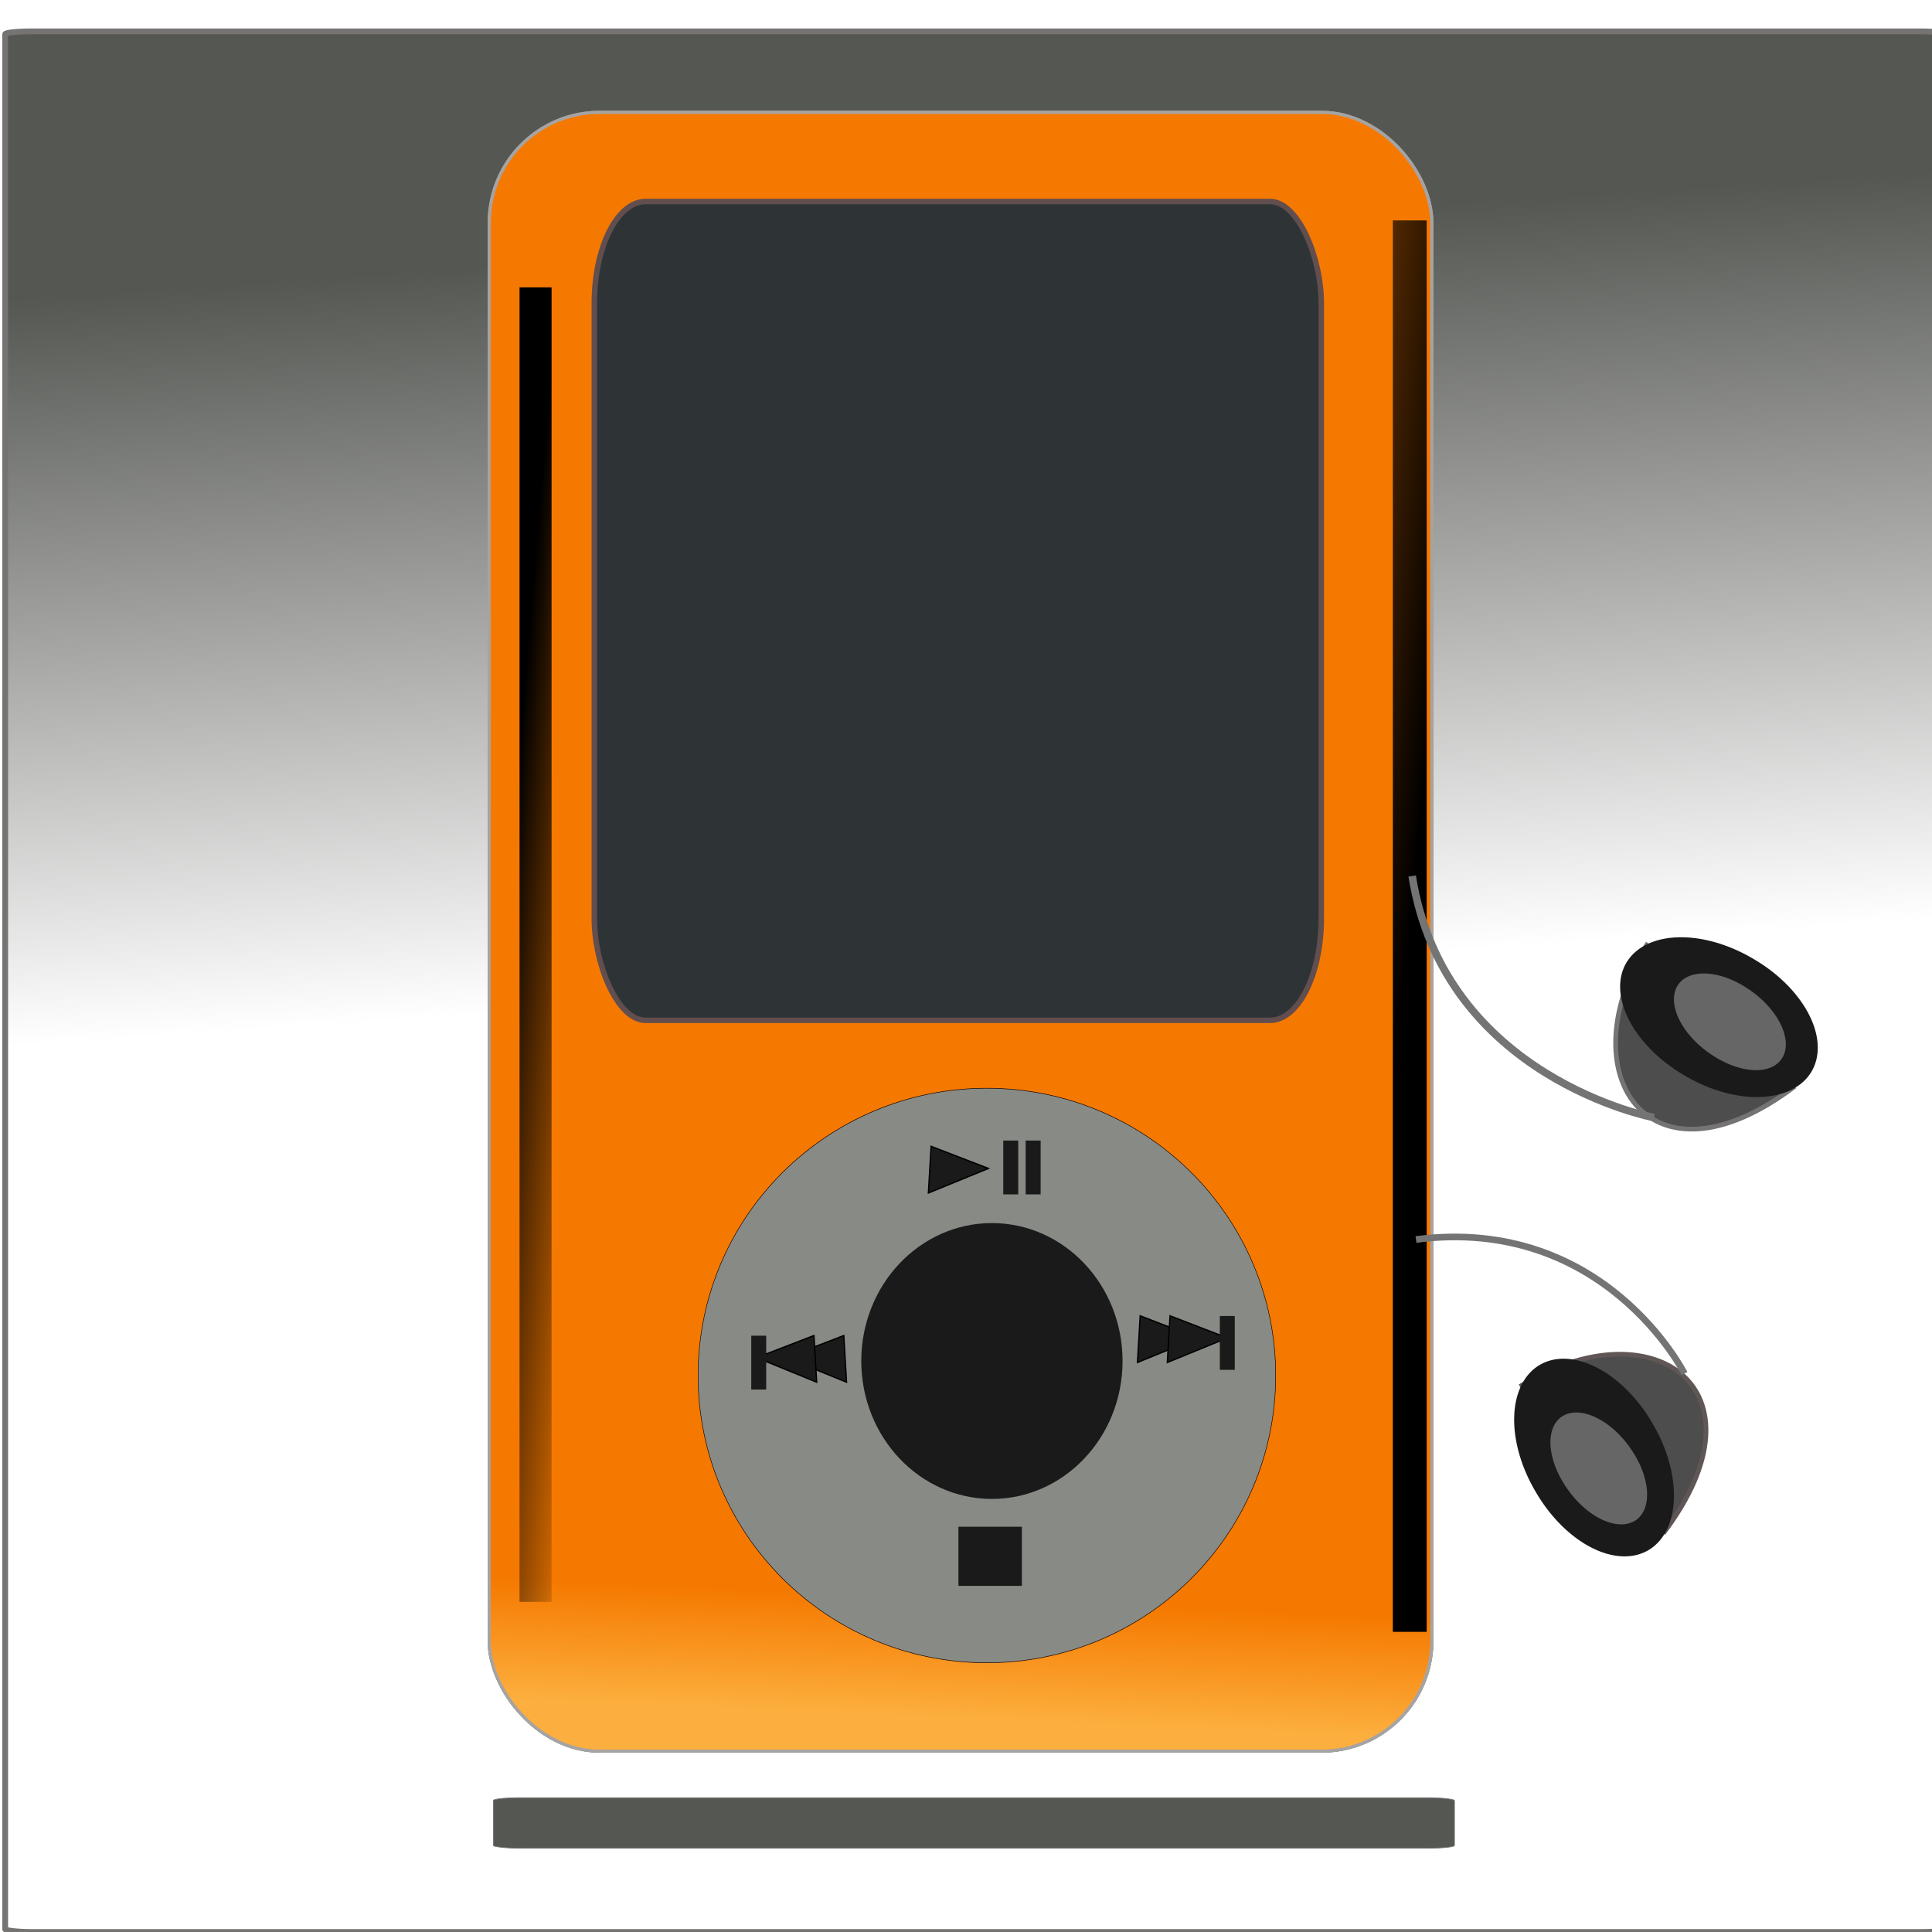
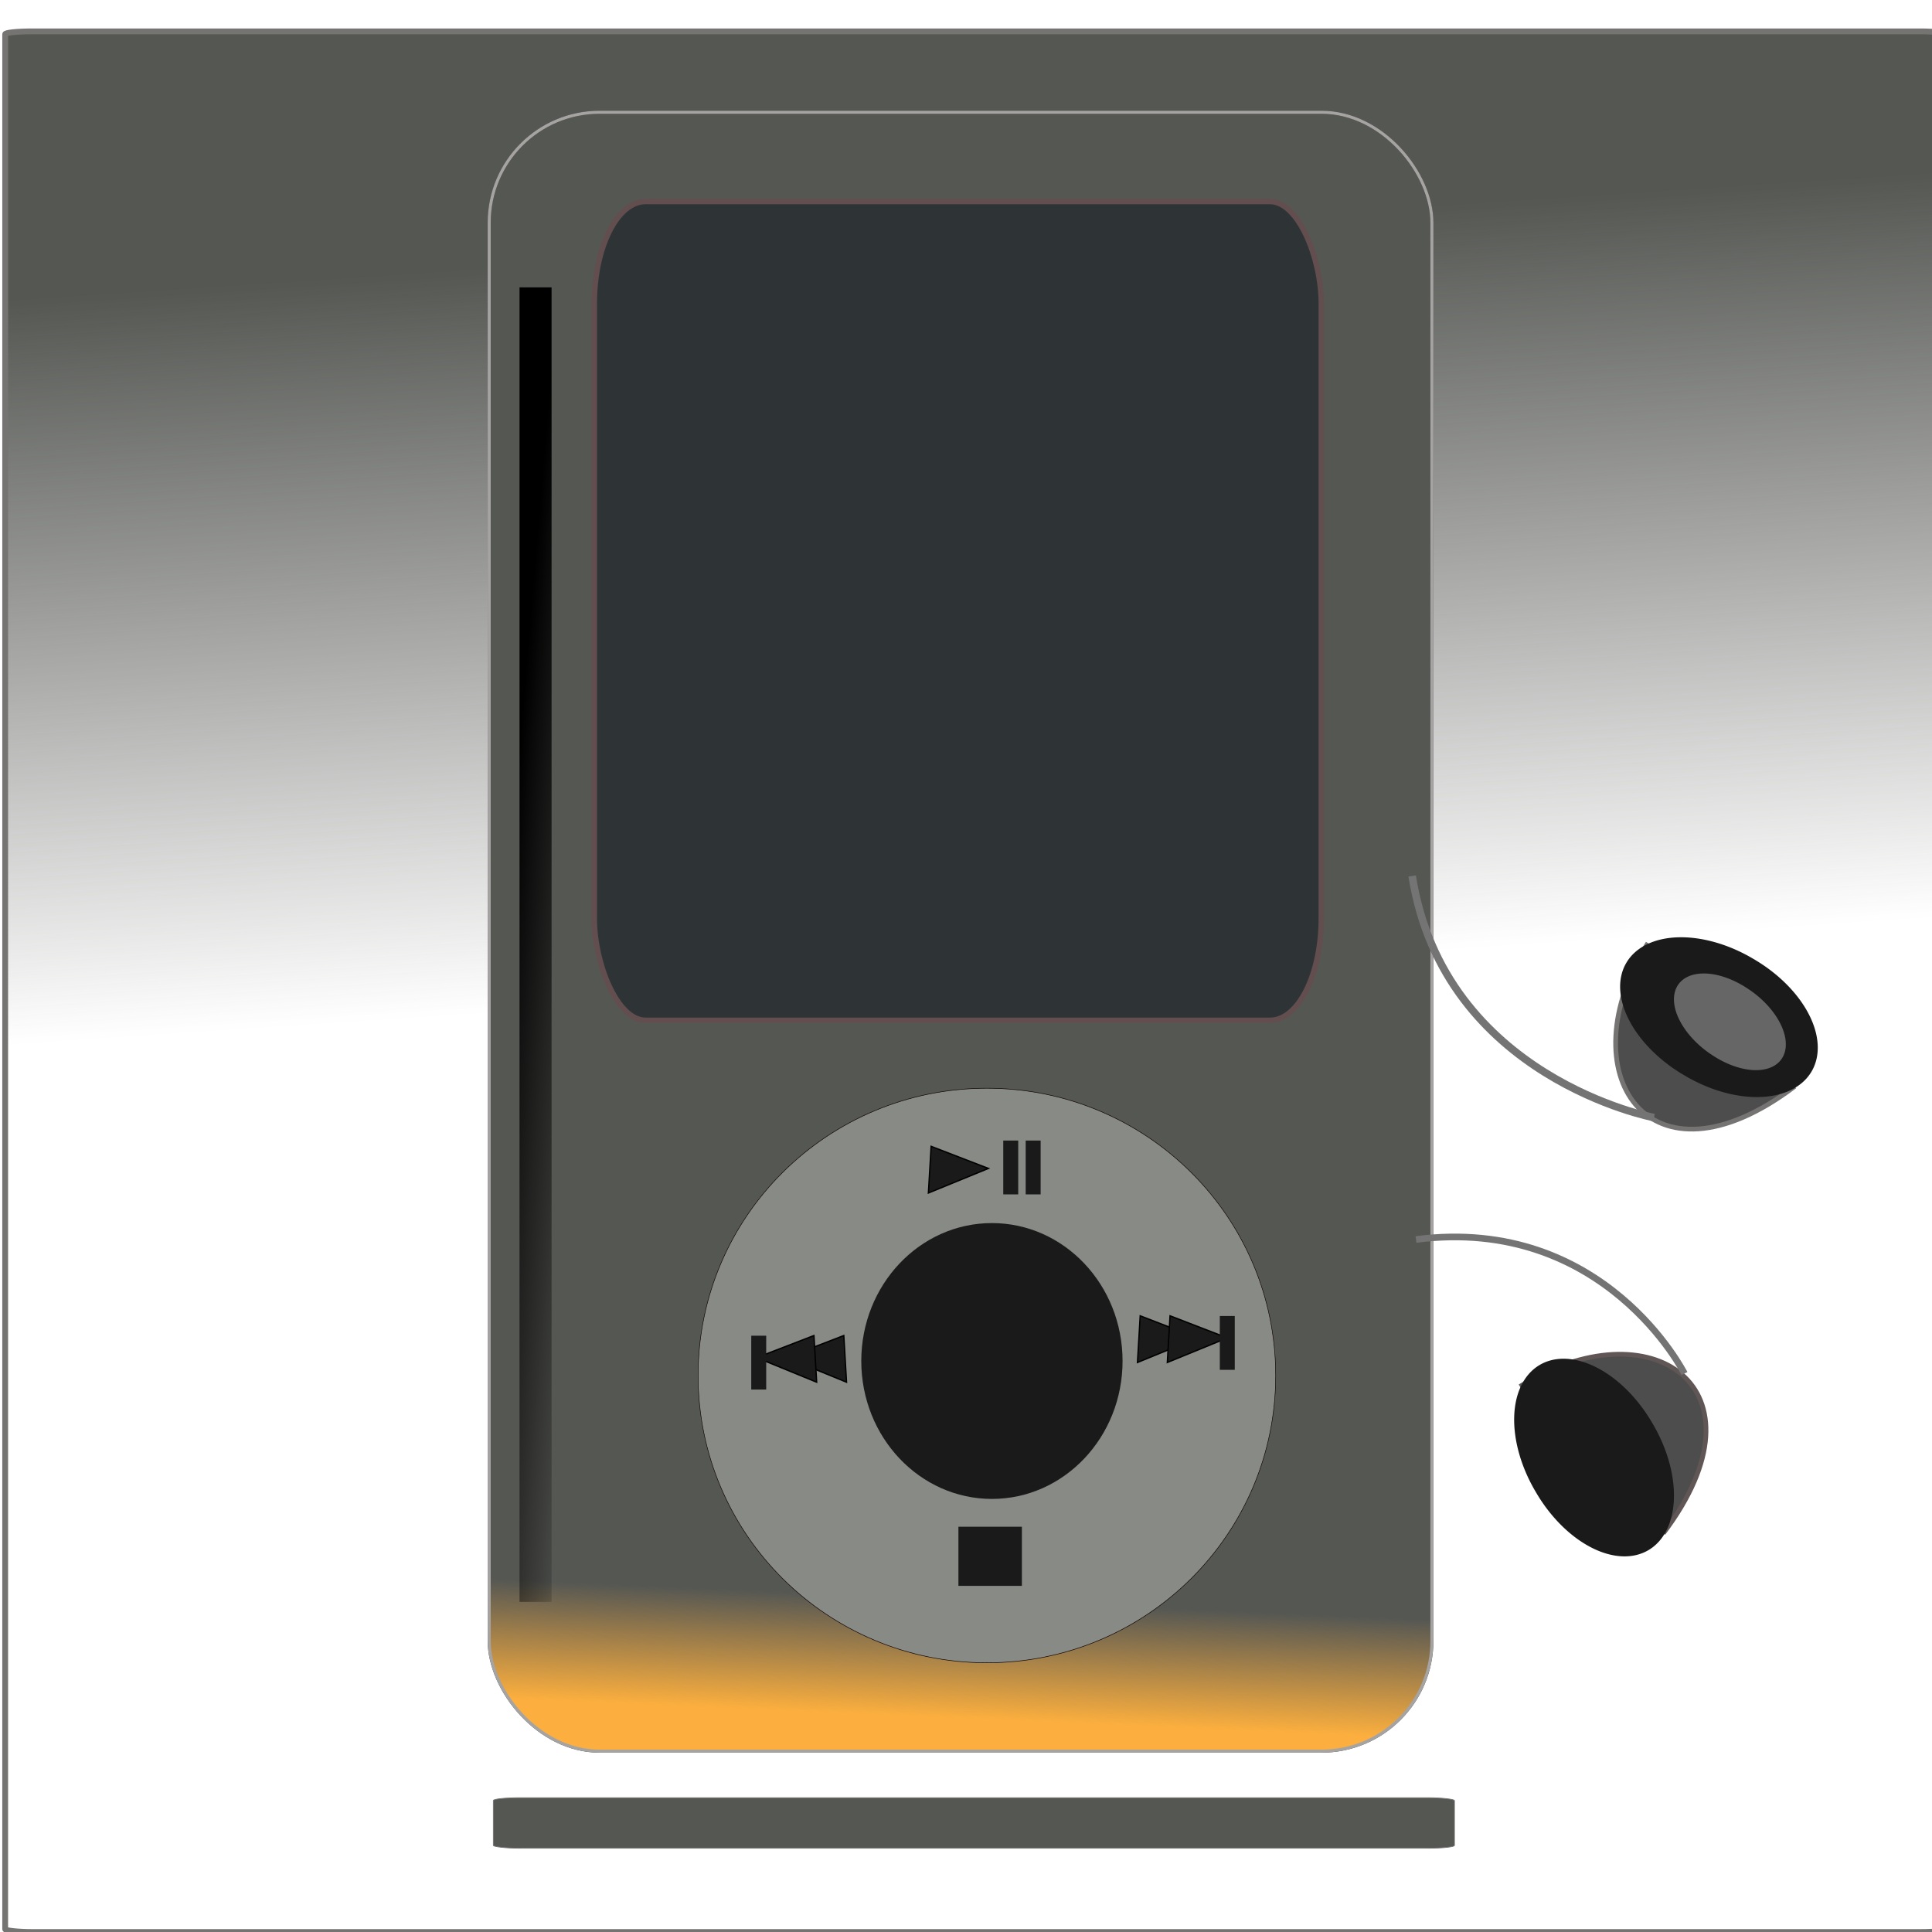
<svg xmlns="http://www.w3.org/2000/svg" xmlns:ns1="http://sodipodi.sourceforge.net/DTD/sodipodi-0.dtd" xmlns:ns2="http://www.inkscape.org/namespaces/inkscape" id="svg2" ns1:docname="music-player.svg" viewBox="0 0 300 300" ns1:version="0.32" version="1.0" ns2:output_extension="org.inkscape.output.svg.inkscape" ns2:version="0.47 r22583">
  <defs id="defs4">
    <filter id="filter3598" height="1.575" width="1.759" y="-.288" x="-.38" ns2:collect="always">
      <feGaussianBlur id="feGaussianBlur3600" stdDeviation="4.003" ns2:collect="always" />
    </filter>
    <filter id="filter3814" height="10.02" width="1.122" y="-4.51" x="-.061" ns2:collect="always">
      <feGaussianBlur id="feGaussianBlur3816" stdDeviation="10.939" ns2:collect="always" />
    </filter>
    <filter id="filter3818" height="8.374" width="1.094" y="-3.687" x="-.047" ns2:collect="always">
      <feGaussianBlur id="feGaussianBlur3820" stdDeviation="8.706" ns2:collect="always" />
    </filter>
    <linearGradient id="linearGradient3936" y2="143.63" gradientUnits="userSpaceOnUse" x2="1.102" y1="158.33" x1="81.36" ns2:collect="always">
      <stop id="stop3932" style="stop-color:#000000" offset="0" />
      <stop id="stop3934" style="stop-color:#000000;stop-opacity:0" offset="1" />
    </linearGradient>
    <linearGradient id="linearGradient3964" y2="166.04" gradientUnits="userSpaceOnUse" x2="110.02" y1="160.25" x1="70.8" ns2:collect="always">
      <stop id="stop3924" style="stop-color:#000000" offset="0" />
      <stop id="stop3926" style="stop-color:#000000;stop-opacity:0" offset="1" />
    </linearGradient>
    <filter id="filter3972" height="3.991" width="1.119" y="-1.496" x="-.06" ns2:collect="always">
      <feGaussianBlur id="feGaussianBlur3974" stdDeviation="4.503" ns2:collect="always" />
    </filter>
    <linearGradient id="linearGradient3984" y2="152.44" gradientUnits="userSpaceOnUse" x2="151.59" y1="37.038" x1="143.95" ns2:collect="always">
      <stop id="stop3980" style="stop-color:#555753" offset="0" />
      <stop id="stop3982" style="stop-color:#555753;stop-opacity:0" offset="1" />
    </linearGradient>
    <linearGradient id="linearGradient4002" y2="226.22" gradientUnits="userSpaceOnUse" x2="143.79" y1="284.27" x1="193.01" ns2:collect="always">
      <stop id="stop3998" style="stop-color:#888a85" offset="0" />
      <stop id="stop4000" style="stop-color:#888a85" offset="1" />
    </linearGradient>
    <linearGradient id="linearGradient4012" y2="81.267" gradientUnits="userSpaceOnUse" x2="169.68" y1="81.267" x1="114.19" ns2:collect="always">
      <stop id="stop4008" style="stop-color:#555753" offset="0" />
      <stop id="stop4010" style="stop-color:#555753;stop-opacity:0" offset="1" />
    </linearGradient>
    <linearGradient id="linearGradient4022" y2="246.12" gradientUnits="userSpaceOnUse" x2="98.912" y1="264.62" x1="98.108" ns2:collect="always">
      <stop id="stop4018" style="stop-color:#fcaf3e" offset="0" />
      <stop id="stop4020" style="stop-color:#fcaf3e;stop-opacity:0" offset="1" />
    </linearGradient>
  </defs>
  <ns1:namedview id="base" ns2:zoom="1.2435259" height="300px" borderopacity="1.0" ns2:current-layer="layer1" ns2:cx="128.40127" ns2:cy="124.54285" ns2:window-maximized="1" showgrid="false" width="300px" ns2:document-units="px" bordercolor="#666666" ns2:window-x="-4" guidetolerance="10" objecttolerance="10" ns2:window-y="-4" ns2:window-width="1280" ns2:pageopacity="0.0" ns2:pageshadow="2" pagecolor="#ffffff" gridtolerance="10000" ns2:window-height="712" showborder="true" />
  <g id="layer1" ns2:label="Layer 1" ns2:groupmode="layer">
    <rect id="rect3976" style="stroke:#767373;stroke-linecap:round;stroke-width:0.9;fill:url(#linearGradient3984)" rx="4.188" ry=".438" height="295.13" width="301.56" y="4.871" x=".804" />
    <rect id="rect4004" style="stroke-linejoin:round;stroke:#624e4e;stroke-width:.849;fill:url(#linearGradient4012)" rx="7.964" ry="15.847" height="127.15" width="112.89" y="31.287" x="92.282" />
    <rect id="rect3948" style="stroke-linejoin:round;stroke:#3f3838;stroke-width:.472;fill:#555753" ry="17.137" height="254.48" width="146.38" y="17.434" x="75.964" />
-     <rect id="rect2160" style="stroke-linejoin:round;stroke:#a6a3a3;stroke-width:.472;fill:#f57900" ry="17.137" height="254.48" width="146.38" y="17.434" x="75.964" />
    <rect id="rect4014" style="stroke-linejoin:round;stroke:#a6a3a3;stroke-width:.472;fill:url(#linearGradient4022)" ry="17.137" height="254.48" width="146.38" y="17.434" x="75.964" />
    <rect id="rect3966" style="filter:url(#filter3972);stroke:#767373;stroke-linecap:round;stroke-width:.108;fill:#555753" transform="matrix(.825 0 0 1.085 25.173 -31.961)" rx="5.079" ry=".404" height="7.225" width="180.92" y="286.74" x="62.329" />
    <rect id="rect2162" style="stroke-linejoin:round;stroke:#624e4e;stroke-width:.849;fill:#2e3436" rx="7.964" ry="15.847" height="127.15" width="112.89" y="31.287" x="92.282" />
    <g id="g3830" transform="matrix(-.843 0 -1.1817e-8 -.89 349.44 353.11)">
      <path id="path2182" ns1:rx="48.143234" ns1:ry="45.358089" style="stroke-linejoin:round;stroke:#0e0101;stroke-width:.086;fill:url(#linearGradient4002)" ns1:type="arc" d="m213.26 258.62c0 25.051-21.554 45.358-48.143 45.358s-48.143-20.308-48.143-45.358c0-25.051 21.554-45.358 48.143-45.358s48.143 20.308 48.143 45.358z" transform="matrix(-1.105 0 0 -1.105 415.19 442.54)" ns1:cy="258.6207" ns1:cx="165.11937" />
      <path id="path2184" ns1:rx="27.85146" ns1:ry="27.85146" style="stroke-width:0;fill:#1a1a1a" ns1:type="arc" d="m190.19 225.2c0 15.382-12.47 27.851-27.851 27.851-15.382 0-27.851-12.47-27.851-27.851 0-15.382 12.47-27.851 27.851-27.851 15.382 0 27.851 12.47 27.851 27.851z" transform="matrix(-.864 0 0 -.864 372.07 353.87)" ns1:cy="225.19894" ns1:cx="162.33421" />
      <path id="path2186" style="fill-rule:evenodd;stroke:#000000;stroke-width:.238px;fill:#1a1a1a" d="m243.01 196.75 0.502-8.14-11.054 4.284 10.552 3.856z" />
      <rect id="rect2188" style="stroke-width:0;fill:#1a1a1a" transform="scale(-1)" height="9.393" width="2.754" y="-197.76" x="-229.72" />
      <rect id="rect2190" style="stroke-width:0;fill:#1a1a1a" transform="scale(-1)" height="9.393" width="2.754" y="-197.76" x="-225.59" />
      <path id="path2192" style="fill-rule:evenodd;stroke:#000000;stroke-width:.238px;fill:#1a1a1a" d="m204.5 167.18 0.502-8.14-11.054 4.284 10.552 3.856z" />
      <path id="path2194" style="fill-rule:evenodd;stroke:#000000;stroke-width:.238px;fill:#1a1a1a" d="m199 167.18 0.502-8.14-11.054 4.284 10.552 3.856z" />
      <path id="path2196" style="fill-rule:evenodd;stroke:#000000;stroke-width:.238px;fill:#1a1a1a" d="m259.09 163.74-0.502-8.14 11.054 4.284-10.552 3.856z" />
      <path id="path2198" style="fill-rule:evenodd;stroke:#000000;stroke-width:.238px;fill:#1a1a1a" d="m264.59 163.74-0.502-8.14 11.054 4.284-10.552 3.856z" />
      <rect id="rect2200" style="stroke-width:0;fill:#1a1a1a" transform="scale(-1)" height="9.393" width="2.754" y="-167.15" x="-189.83" />
      <rect id="rect2202" style="stroke-width:0;fill:#1a1a1a" transform="scale(-1)" height="9.393" width="2.754" y="-163.71" x="-276.14" />
      <rect id="rect2204" style="stroke-width:0;fill:#1a1a1a" transform="scale(-1)" height="10.315" width="11.69" y="-130.38" x="-237.98" />
    </g>
-     <rect id="rect3427" style="filter:url(#filter3814);stroke-width:0;fill:url(#linearGradient3936)" transform="matrix(.508 0 0 .903 176.26 14.106)" height="242.71" width="10.345" y="22.281" x="78.78" />
    <path id="path3604" ns1:nodetypes="cc" style="fill-rule:evenodd;stroke:#767373;stroke-width:.729px;fill:#4d4d4d" d="m278.68 168.7c-22.706 17.16-35.481-2.107-22.794-22.263" />
    <path id="path3606" ns1:rx="11.140584" ns1:ry="17.506632" style="stroke-width:0;fill:#1a1a1a" ns1:type="arc" d="m-46.154 89.125a11.141 17.507 0 1 1 -22.281 0 11.141 17.507 0 1 1 22.281 0z" transform="matrix(-.477 .814 .814 .477 167.04 162.07)" ns1:cy="89.124672" ns1:cx="-57.29443" />
    <path id="path3608" ns1:rx="11.140584" ns1:ry="17.506632" style="filter:url(#filter3598);stroke-width:0;fill:#666666" ns1:type="arc" d="m-46.154 89.125a11.141 17.507 0 1 1 -22.281 0 11.141 17.507 0 1 1 22.281 0z" transform="matrix(-.242 .467 .467 .305 213.13 158.24)" ns1:cy="89.124672" ns1:cx="-57.29443" />
    <path id="path3610" style="stroke:#747474;stroke-width:1.173px;fill:none" d="m256.84 173.54s-32.598-6.15-37.559-37.514" />
    <path id="path3678" ns1:nodetypes="cc" style="fill-rule:evenodd;stroke:#605656;stroke-width:.729px;fill:#4d4d4d" d="m258.28 238.09c17.16-22.706-2.107-35.481-22.263-22.794" />
    <path id="path3680" ns1:rx="11.140584" ns1:ry="17.506632" style="stroke-width:0;fill:#1a1a1a" ns1:type="arc" d="m-46.154 89.125a11.141 17.507 0 1 1 -22.281 0 11.141 17.507 0 1 1 22.281 0z" transform="matrix(.814 -.477 .477 .814 251.65 126.45)" ns1:cy="89.124672" ns1:cx="-57.29443" />
-     <path id="path3682" ns1:rx="11.140584" ns1:ry="17.506632" style="filter:url(#filter3598);stroke-width:0;fill:#666666" ns1:type="arc" d="m-46.154 89.125a11.141 17.507 0 1 1 -22.281 0 11.141 17.507 0 1 1 22.281 0z" transform="matrix(.467 -.242 .305 .467 247.83 172.53)" ns1:cy="89.124672" ns1:cx="-57.29443" />
+     <path id="path3682" ns1:rx="11.140584" ns1:ry="17.506632" style="filter:url(#filter3598);stroke-width:0;fill:#666666" ns1:type="arc" d="m-46.154 89.125z" transform="matrix(.467 -.242 .305 .467 247.83 172.53)" ns1:cy="89.124672" ns1:cx="-57.29443" />
    <path id="path3684" style="stroke:#747474;stroke-width:1.032px;fill:none" d="m261.56 213.28s-12.376-24.597-41.687-20.812" />
    <rect id="rect3788" style="filter:url(#filter3818);stroke-width:0;fill:url(#linearGradient3964)" transform="matrix(.481 0 0 .841 42.779 25.884)" height="242.71" width="10.345" y="22.281" x="78.78" />
  </g>
</svg>